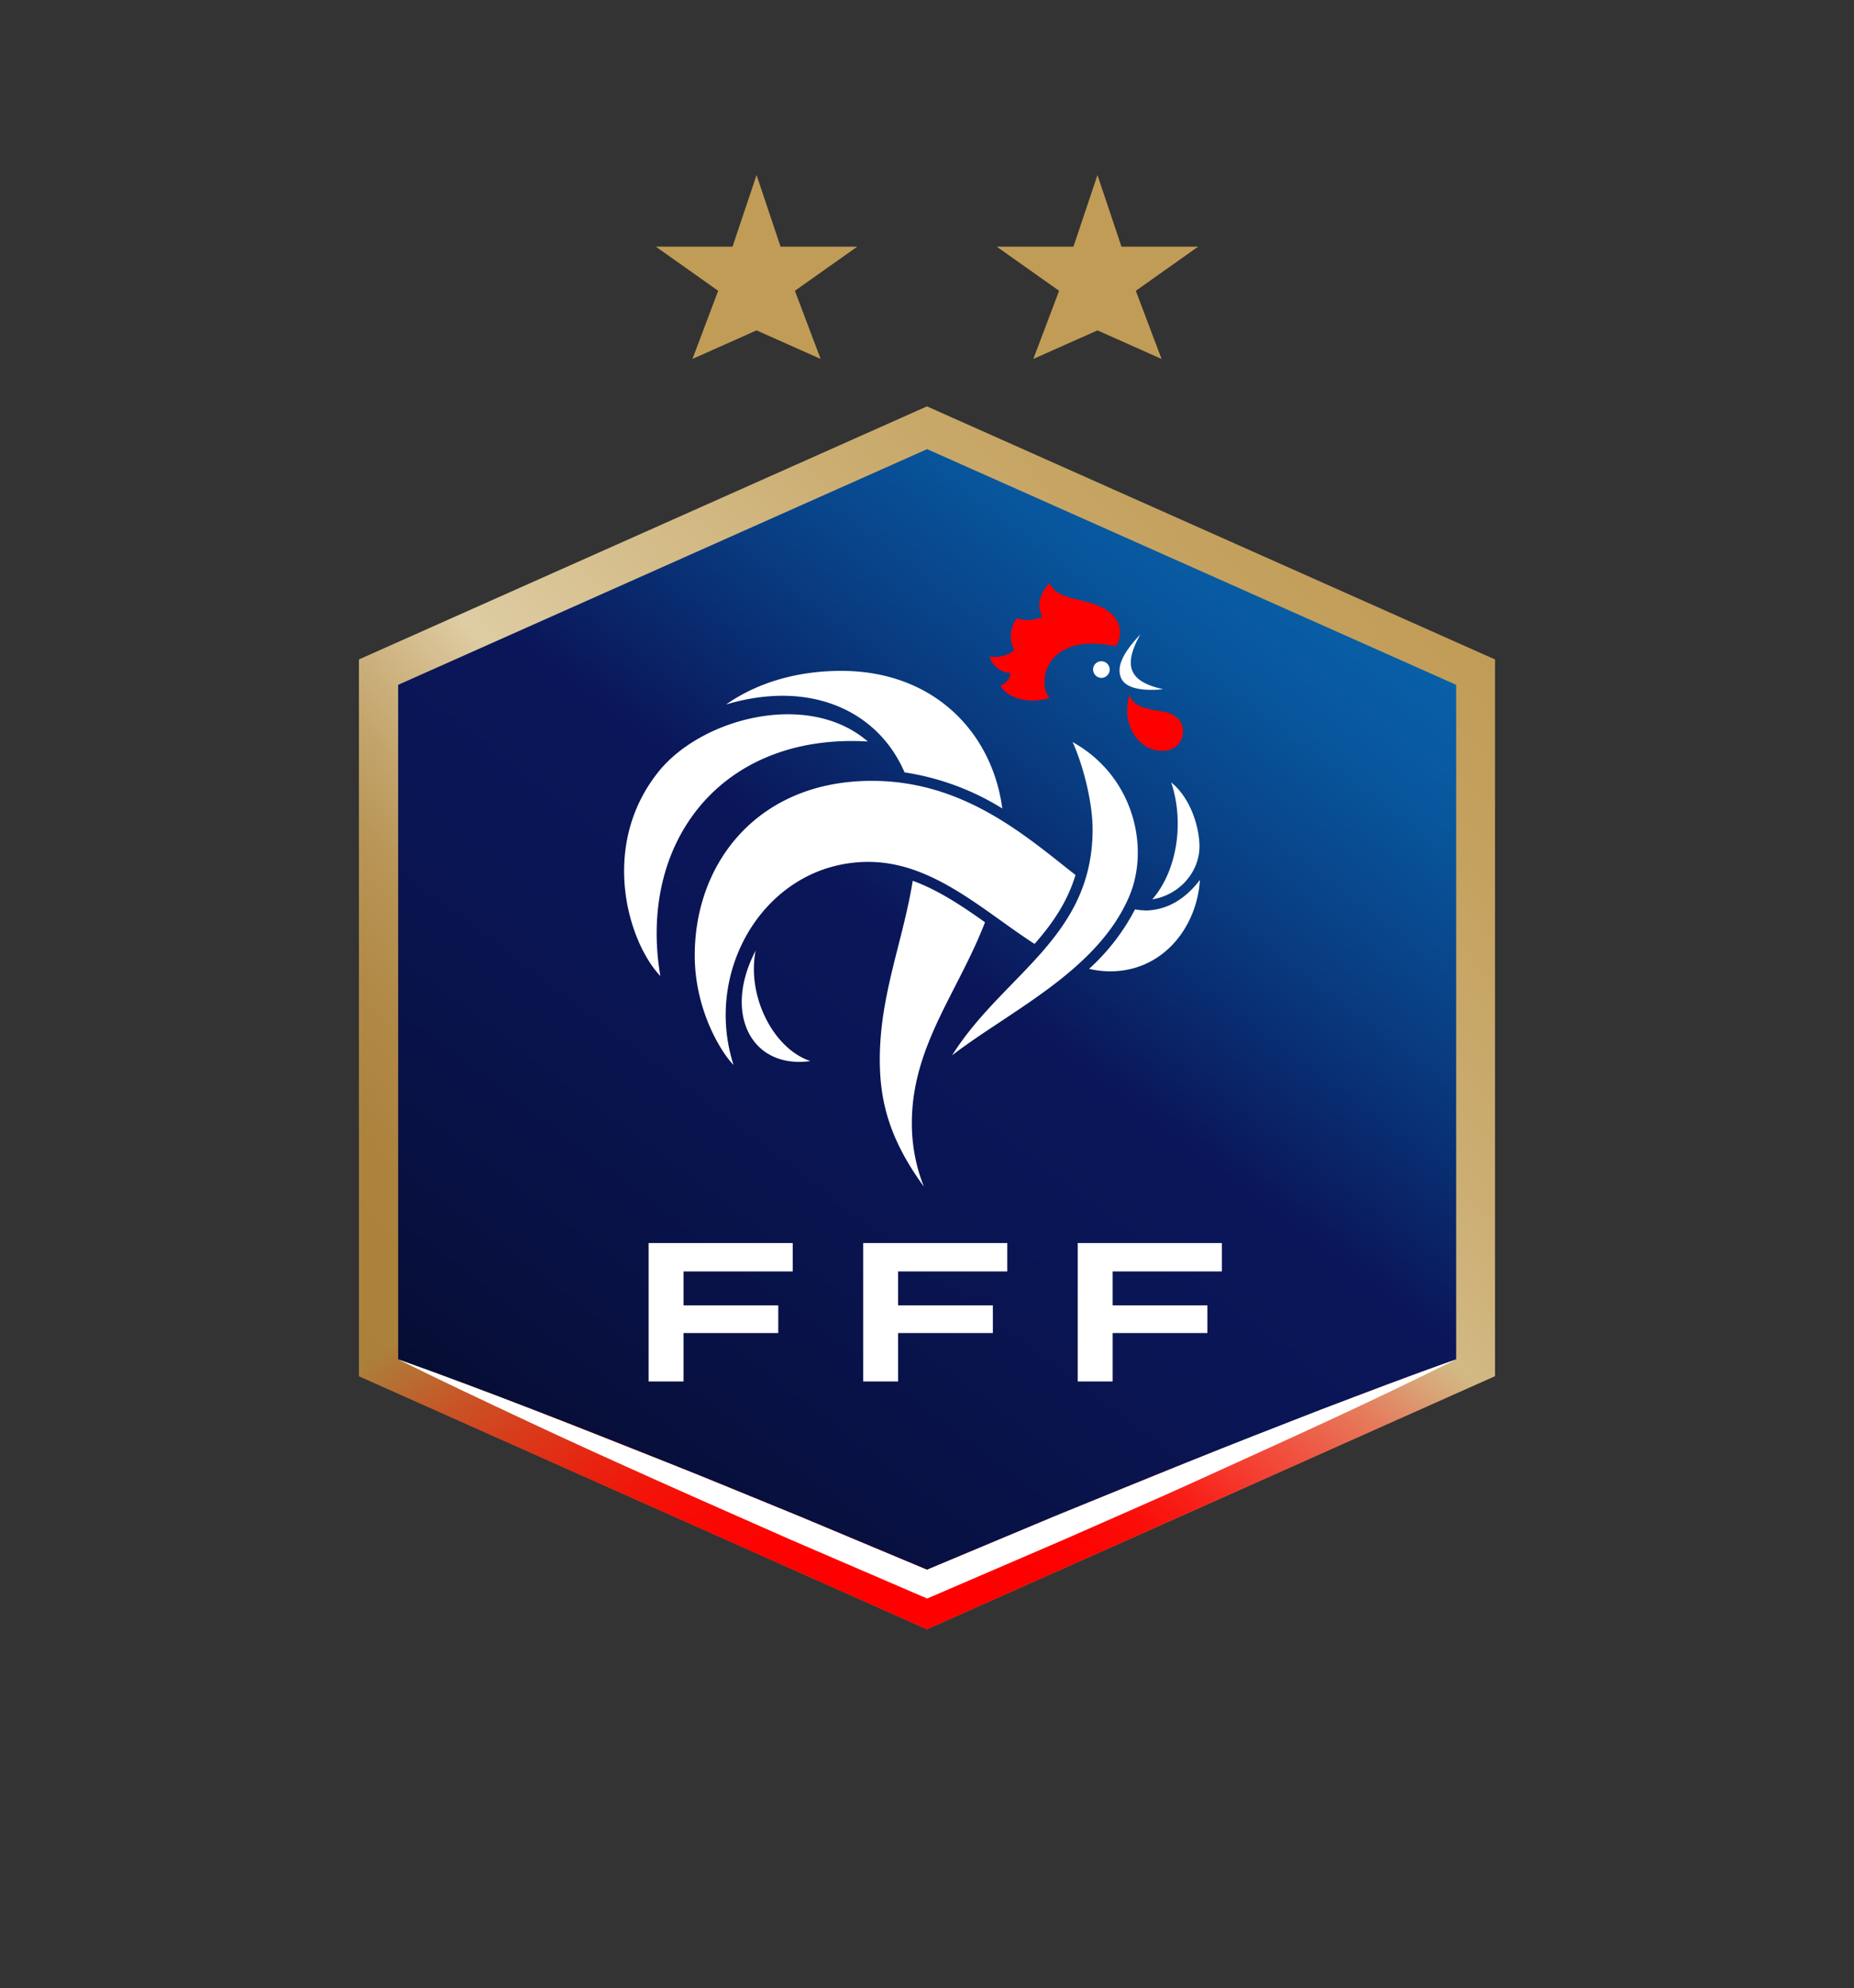
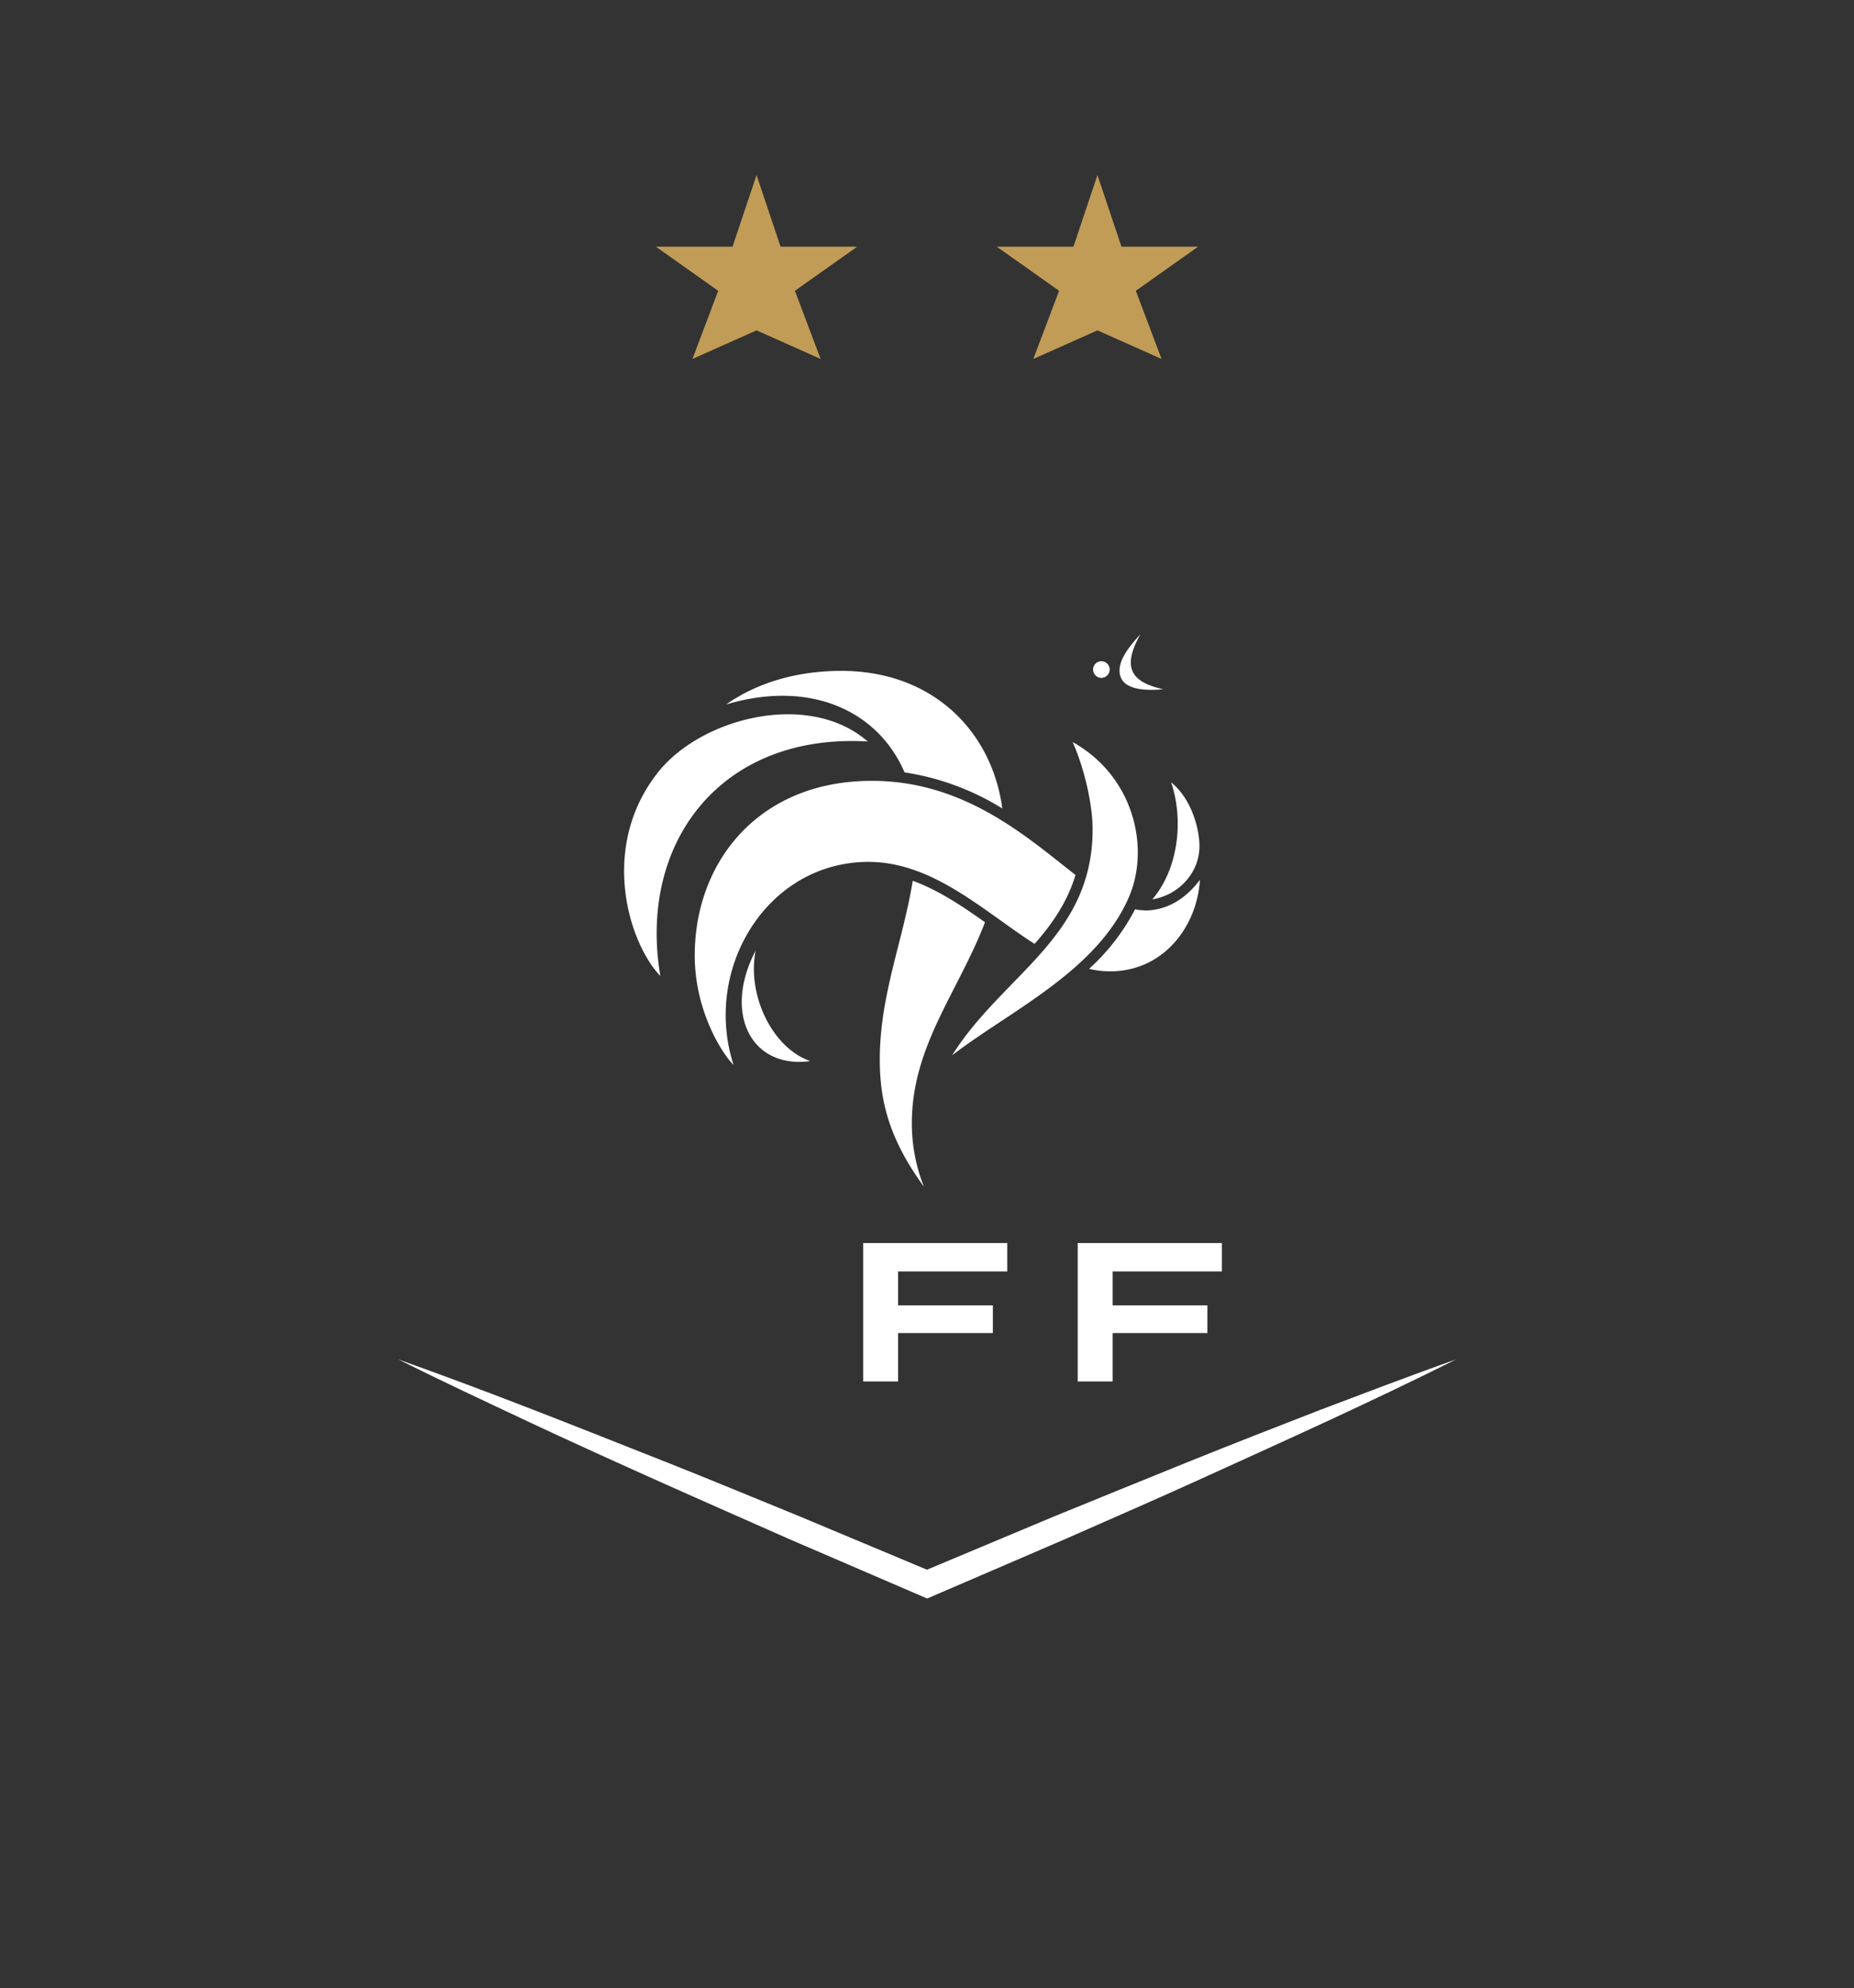
<svg xmlns="http://www.w3.org/2000/svg" id="66d9fe40-22e5-44b2-9d25-147196deef8e" data-name="Calque 1" viewBox="0 0 462.58 495.77">
  <rect x="0" y="0" width="462.58" height="495.77" fill="#333333" stroke="none" />
  <defs>
    <linearGradient id="9b4d66fb-2733-48c0-a87c-85c5500b7a77" x1="298.23" y1="414.04" x2="543.66" y2="193.06" gradientUnits="userSpaceOnUse">
      <stop offset="0" stop-color="#ab803a" />
      <stop offset="0.12" stop-color="#ac823d" />
      <stop offset="0.2" stop-color="#b18946" />
      <stop offset="0.27" stop-color="#b89455" />
      <stop offset="0.33" stop-color="#c3a46b" />
      <stop offset="0.39" stop-color="#d1b887" />
      <stop offset="0.44" stop-color="#decca3" />
      <stop offset="0.52" stop-color="#d8c394" />
      <stop offset="0.72" stop-color="#ccae73" />
      <stop offset="0.89" stop-color="#c4a15e" />
      <stop offset="1" stop-color="#c19c57" />
    </linearGradient>
    <radialGradient id="7c16012a-10e3-4119-92fb-a59514b55229" cx="3517.58" cy="579.82" r="88.87" gradientTransform="translate(-6619.22 -294.19) scale(2 1.31)" gradientUnits="userSpaceOnUse">
      <stop offset="0.27" stop-color="red" />
      <stop offset="0.35" stop-color="red" stop-opacity="0.98" />
      <stop offset="0.44" stop-color="red" stop-opacity="0.93" />
      <stop offset="0.53" stop-color="red" stop-opacity="0.84" />
      <stop offset="0.63" stop-color="red" stop-opacity="0.71" />
      <stop offset="0.74" stop-color="red" stop-opacity="0.54" />
      <stop offset="0.85" stop-color="red" stop-opacity="0.34" />
      <stop offset="0.95" stop-color="red" stop-opacity="0.11" />
      <stop offset="1" stop-color="red" stop-opacity="0" />
    </radialGradient>
    <linearGradient id="f1998883-814b-461b-a278-e88cdba8b1d4" x1="509.17" y1="187.53" x2="332.72" y2="421.68" gradientUnits="userSpaceOnUse">
      <stop offset="0" stop-color="#0860a8" />
      <stop offset="0.1" stop-color="#08569d" />
      <stop offset="0.26" stop-color="#093c81" />
      <stop offset="0.45" stop-color="#0a1659" />
      <stop offset="0.62" stop-color="#091553" />
      <stop offset="0.85" stop-color="#081143" />
      <stop offset="1" stop-color="#060d34" />
    </linearGradient>
  </defs>
  <title>3017525_FFF_2_ETOILES_4C</title>
-   <path d="M279.21,392.92,420.94,456l141.73-63.1V214.18l-141.73-63.1-141.73,63.1Z" transform="translate(-189.66 -49.75)" fill="url(#9b4d66fb-2733-48c0-a87c-85c5500b7a77)" />
-   <path d="M279.21,392.92,420.94,456l141.73-63.1V214.18l-141.73-63.1-141.73,63.1Z" transform="translate(-189.66 -49.75)" fill="url(#7c16012a-10e3-4119-92fb-a59514b55229)" />
-   <path d="M356,414.35c11.12,4.39,22.14,9,33.21,13.5l31.78,13.3,31.78-13.31c11.07-4.5,22.09-9.12,33.21-13.5s22.22-8.81,33.37-13.13,22.35-8.52,33.63-12.51h0V220.51l-132-58.77L289,220.51V388.7h0c11.28,4,22.45,8.26,33.63,12.52S344.87,409.88,356,414.35Z" transform="translate(-189.66 -49.75)" fill="url(#f1998883-814b-461b-a278-e88cdba8b1d4)" />
-   <path d="M519.3,401.21c-11.15,4.32-22.29,8.66-33.37,13.13s-22.14,9-33.21,13.5l-31.78,13.31-31.78-13.3c-11.07-4.5-22.1-9.11-33.21-13.5s-22.22-8.81-33.37-13.13S300.24,392.7,289,388.7c10.71,5.34,21.54,10.4,32.37,15.49s21.71,10,32.62,14.89,21.85,9.68,32.78,14.52l32.93,14.18,1.29.55,1.29-.55,32.93-14.17c10.93-4.84,21.9-9.56,32.78-14.51s21.77-9.87,32.62-14.89,21.65-10.16,32.36-15.5C541.65,392.7,530.48,397,519.3,401.21Z" transform="translate(-189.66 -49.75)" fill="#fff" />
+   <path d="M519.3,401.21c-11.15,4.32-22.29,8.66-33.37,13.13s-22.14,9-33.21,13.5l-31.78,13.31-31.78-13.3c-11.07-4.5-22.1-9.11-33.21-13.5s-22.22-8.81-33.37-13.13S300.24,392.7,289,388.7c10.71,5.34,21.54,10.4,32.37,15.49s21.71,10,32.62,14.89,21.85,9.68,32.78,14.52l32.93,14.18,1.29.55,1.29-.55,32.93-14.17c10.93-4.84,21.9-9.56,32.78-14.51s21.77-9.87,32.62-14.89,21.65-10.16,32.36-15.5C541.65,392.7,530.48,397,519.3,401.21" transform="translate(-189.66 -49.75)" fill="#fff" />
  <polygon points="215.36 344.46 224.08 344.46 224.08 332.39 247.72 332.39 247.72 325.49 224.08 325.49 224.08 317.03 251.32 317.03 251.32 309.95 215.36 309.95 215.36 344.46" fill="#fff" />
  <polygon points="304.86 317.03 304.86 309.95 268.9 309.95 268.9 344.46 277.61 344.46 277.61 332.39 301.25 332.39 301.25 325.49 277.61 325.49 277.61 317.03 304.86 317.03" fill="#fff" />
-   <polygon points="197.79 317.03 197.79 309.95 161.83 309.95 161.83 344.46 170.54 344.46 170.54 332.39 194.18 332.39 194.18 325.49 170.54 325.49 170.54 317.03 197.79 317.03" fill="#fff" />
-   <path d="M466.81,202.65c-5.11-4.3-12.91-2.42-15.32-7.53-2.29,2.55-3.36,5.65-1.75,8.33a7.43,7.43,0,0,1-6.32.4,7.46,7.46,0,0,0-.67,8.07,7.73,7.73,0,0,1-6.18,1.48,5.7,5.7,0,0,0,5.24,4.17,3.65,3.65,0,0,1-2.55,3.09c1.88,3.63,8.07,4.57,12.23,3.09a5.84,5.84,0,0,1-1.21-3.9c0-5.8,4.89-9.62,11.65-9.62a30.69,30.69,0,0,1,5.55.54c.42.06.74.12,1-.54A6.22,6.22,0,0,0,466.81,202.65Zm13.31,24.6c-2.69-.54-7.8-.81-8.6-4.3-2.29,6.86,1.88,14,8.06,14,3.5,0,5.24-2.29,5.24-5C484.82,229.67,483.07,227.78,480.12,227.25Z" transform="translate(-189.66 -49.75)" fill="red" />
  <path d="M415.35,242.34a64.53,64.53,0,0,1,24.39,9c-2.54-19-17.12-34.31-40.19-34.31-9.88,0-20.15,2.38-28.73,8.38C391.89,219.13,408.75,227,415.35,242.34Zm-9.17-7.7c-14.92-12.91-41.81-5.78-52.43,7.8-14.52,18.42-7.39,42.21.67,50.68C348.78,259.91,369.48,232.49,406.18,234.64Zm58.21-15.86a2.12,2.12,0,0,0,2.15-2.15,2.1,2.1,0,0,0-2.15-2,2.07,2.07,0,0,0-2,2A2.1,2.1,0,0,0,464.39,218.78Zm15.46,2.82c-8.47-1.88-10.08-5.78-5.65-13.71-2.42,2.69-6.45,7.12-4.84,10.89S478.64,221.73,479.85,221.6ZM477.16,274c6.66-1.06,11.77-6.7,11.77-13.24,0-4.26-1.93-11.78-7.06-15.93C485.22,254.81,483.34,266.89,477.16,274Zm-19.89-39.25c2.72,6,5,15.17,5,21.79,0,27.05-22.34,36.16-35.05,56.34,14.66-11.22,36.25-21.06,44.18-39.61C476.59,261.06,472.53,243.24,457.26,234.77Zm-79,51.89c-8.33,15.73-1.21,29.71,13.58,27.69C382.39,311.13,375.93,297.82,378.22,286.66Zm57.19-6.9c-5.78-4.1-11.71-8.07-18.07-10.37-2.41,15-8.21,28.44-8.22,44.56,0,11,2.7,20.28,11,31.71a42.82,42.82,0,0,1-3-15.72C417.13,310.63,428.67,297.22,435.4,279.77Zm39.82-3a12.11,12.11,0,0,1-2.42-.26,52.92,52.92,0,0,1-11.47,14.85,23.32,23.32,0,0,0,5.25.62c13.32,0,21.7-11.18,22.4-22.8C485.37,274,480.72,276.78,475.23,276.78ZM458,267.92c-12.26-9.57-27.74-23.47-50.83-23.47C379,244.45,363,264.62,363,288c0,13.58,6.62,24.23,9.68,27.29-7.78-24.15,8.49-50.63,33.67-50.63,16.11,0,28.81,12.36,41.44,20.45C452.3,280,456,274.58,458,267.92Z" transform="translate(-189.66 -49.75)" fill="#fff" />
  <rect width="462.58" height="495.77" fill="none" />
  <polygon points="179.19 72.51 163.63 61.5 182.77 61.5 188.76 43.64 194.75 61.5 213.89 61.5 198.33 72.51 204.75 89.5 188.76 82.38 172.77 89.5 179.19 72.51" fill="#c19c57" />
  <polygon points="264.25 72.51 248.68 61.5 267.83 61.5 273.82 43.65 279.81 61.5 298.95 61.5 283.39 72.51 289.81 89.5 273.82 82.38 257.82 89.5 264.25 72.51" fill="#c19c57" />
</svg>